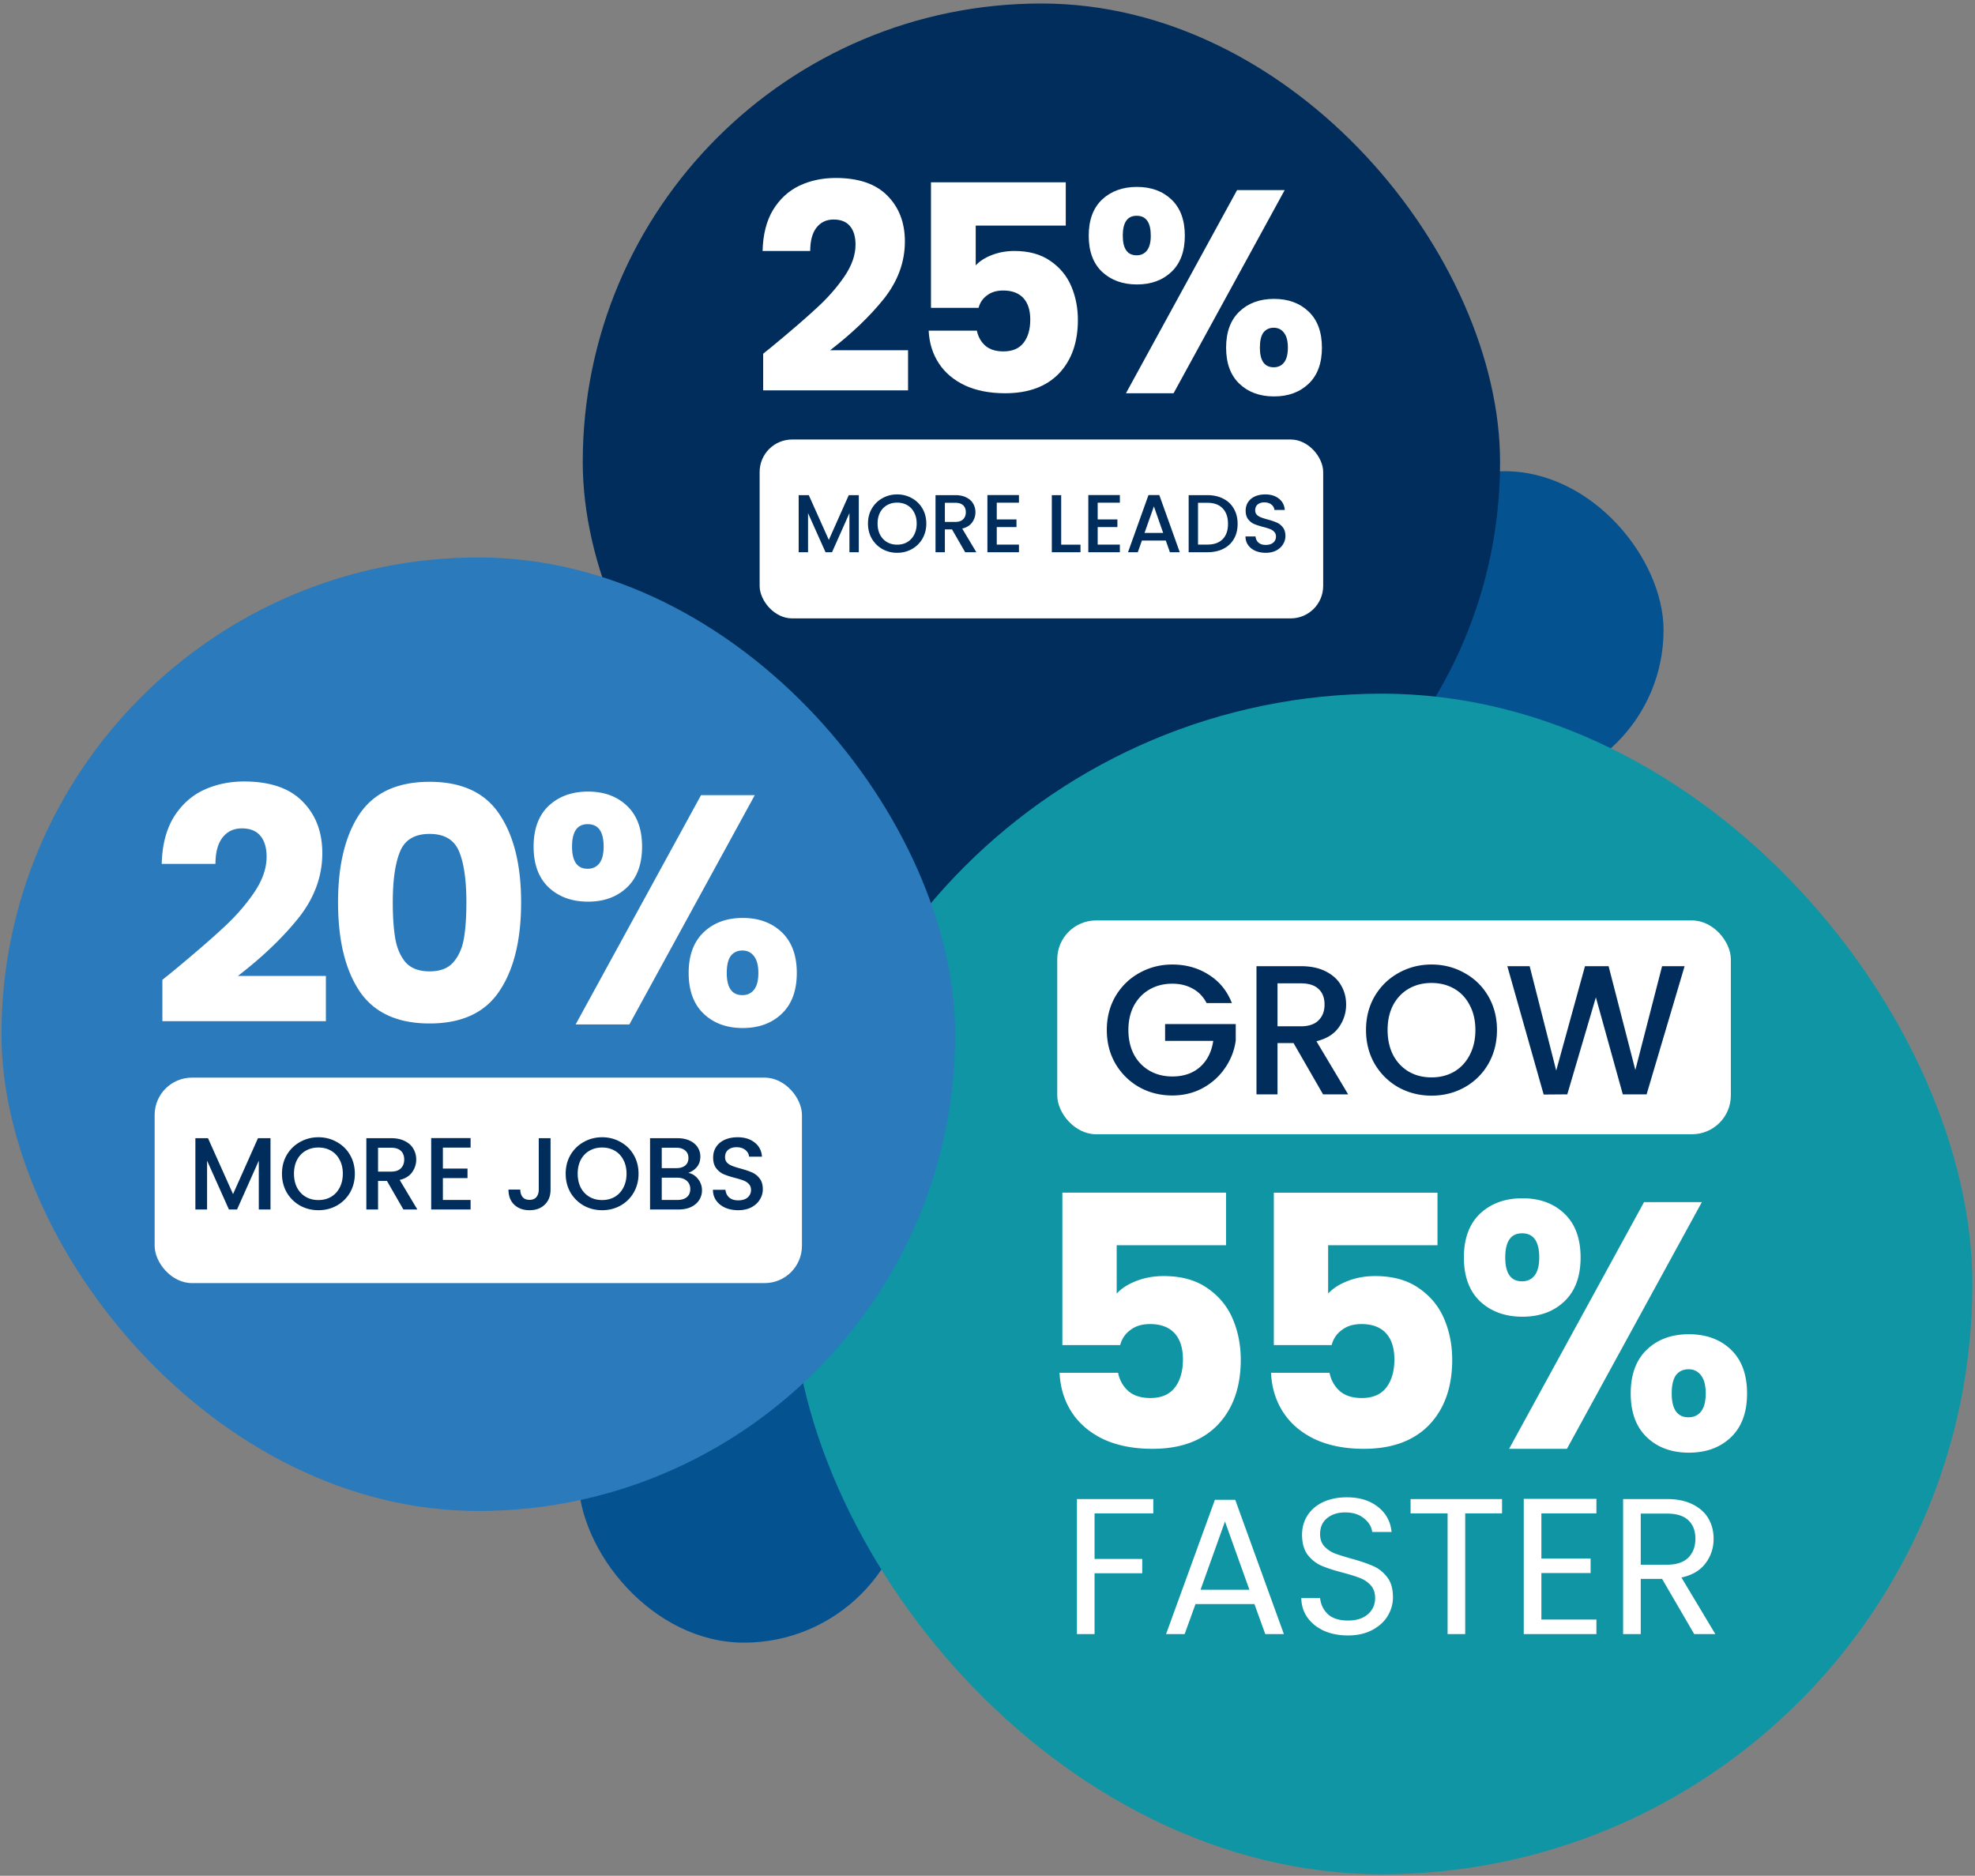
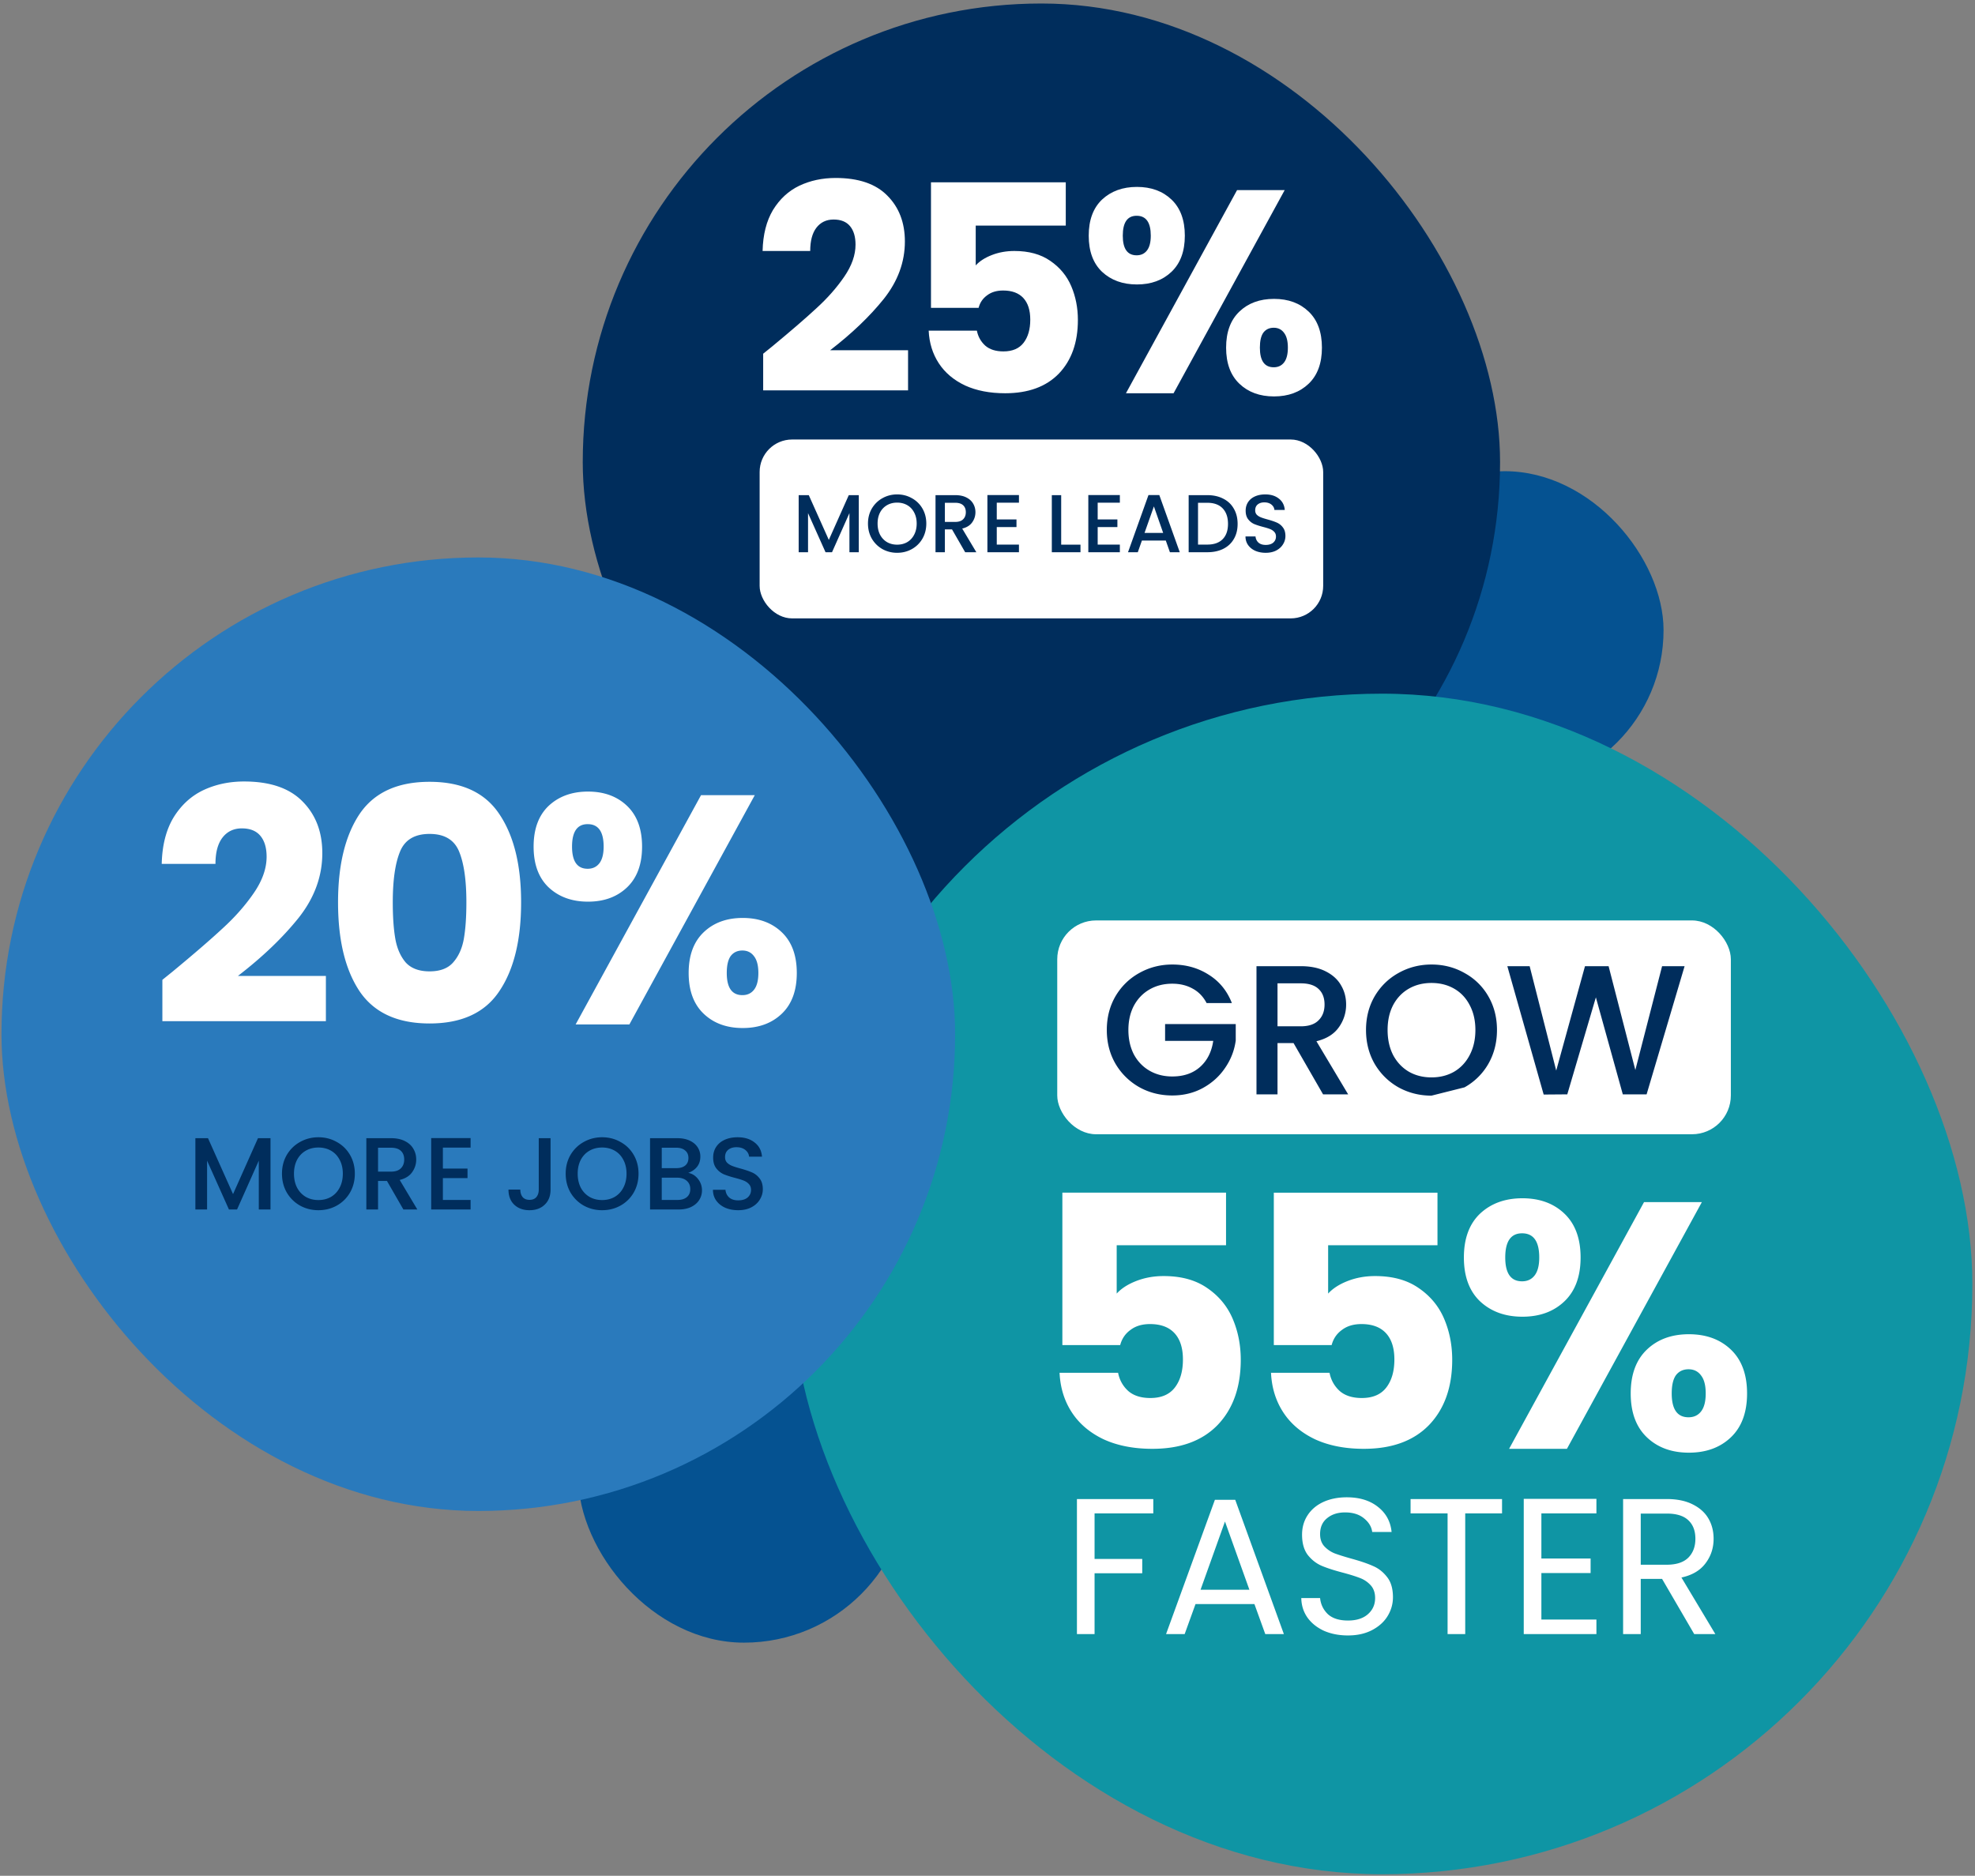
<svg xmlns="http://www.w3.org/2000/svg" fill="none" height="455" width="479">
  <rect width="100%" height="100%" fill="#808080" stroke="none" />
  <g fill="#055291">
    <rect rx="40.201" height="80.401" width="80.401" y="318.047" x="140.233" />
    <rect rx="38.548" height="77.097" width="77.097" y="114.293" x="326.367" />
  </g>
  <rect fill="#002d5c" rx="111.24" height="222.479" width="222.479" y=".85" x="141.335" />
  <rect fill="#0f95a4" rx="143.18" height="286.359" width="286.359" y="168.26" x="191.999" />
  <rect fill="#2a7abc" rx="115.645" height="231.29" width="231.29" y="135.219" x=".358" />
  <g fill="#fff">
    <path d="M185.092 85.799l2.17-1.75c4.573-3.78 8.166-6.883 10.78-9.31 2.66-2.427 4.9-4.97 6.72-7.63s2.73-5.25 2.73-7.77c0-1.913-.444-3.407-1.33-4.48s-2.217-1.61-3.99-1.61-3.174.677-4.2 2.03c-.98 1.307-1.47 3.173-1.47 5.6h-11.55c.093-3.967.933-7.28 2.52-9.94 1.633-2.66 3.756-4.62 6.37-5.88 2.66-1.26 5.6-1.89 8.82-1.89 5.553 0 9.73 1.423 12.53 4.27 2.846 2.847 4.27 6.557 4.27 11.13 0 4.993-1.704 9.637-5.11 13.93-3.407 4.247-7.747 8.4-13.02 12.46h18.9v9.73h-35.14v-8.89zm73.39-31.08h-21.84v9.66c.933-1.027 2.24-1.867 3.92-2.52s3.5-.98 5.46-.98c3.5 0 6.393.793 8.68 2.38 2.333 1.587 4.037 3.64 5.11 6.16s1.61 5.25 1.61 8.19c0 5.46-1.54 9.8-4.62 13.02-3.08 3.173-7.42 4.76-13.02 4.76-3.733 0-6.977-.63-9.73-1.89-2.753-1.307-4.877-3.103-6.37-5.39s-2.31-4.923-2.45-7.91h11.69c.28 1.447.957 2.66 2.03 3.64 1.073.933 2.543 1.4 4.41 1.4 2.193 0 3.827-.7 4.9-2.1s1.61-3.267 1.61-5.6c0-2.287-.56-4.037-1.68-5.25s-2.753-1.82-4.9-1.82c-1.587 0-2.893.397-3.92 1.19-1.027.747-1.703 1.75-2.03 3.01h-11.55v-30.45h32.69v10.5zm5.567 2.45c0-3.78 1.074-6.697 3.22-8.75 2.194-2.053 5.017-3.08 8.47-3.08s6.254 1.027 8.4 3.08 3.22 4.97 3.22 8.75-1.073 6.697-3.22 8.75-4.946 3.08-8.4 3.08-6.276-1.027-8.47-3.08c-2.146-2.053-3.22-4.97-3.22-8.75zm47.53-11.06l-26.95 49.28h-11.55l26.95-49.28h11.55zm-35.91 6.23c-2.24 0-3.36 1.61-3.36 4.83 0 3.173 1.12 4.76 3.36 4.76 1.074 0 1.914-.397 2.52-1.19s.91-1.983.91-3.57c0-3.22-1.143-4.83-3.43-4.83zm21.7 31.99c0-3.78 1.074-6.697 3.22-8.75s4.947-3.08 8.4-3.08 6.254 1.027 8.4 3.08 3.22 4.97 3.22 8.75-1.073 6.697-3.22 8.75-4.946 3.08-8.4 3.08-6.253-1.027-8.4-3.08-3.22-4.97-3.22-8.75zm11.55-4.83c-1.073 0-1.913.397-2.52 1.19-.56.793-.84 2.007-.84 3.64 0 3.173 1.12 4.76 3.36 4.76 1.074 0 1.914-.397 2.52-1.19s.91-1.983.91-3.57-.303-2.777-.91-3.57c-.606-.84-1.446-1.26-2.52-1.26z" />
    <rect rx="7.879" height="43.39" width="136.679" y="106.609" x="184.235" />
  </g>
  <path fill="#002d5c" d="M208.285 120.104v13.845h-2.271v-9.482l-4.223 9.482h-1.574l-4.243-9.482v9.482h-2.271v-13.845h2.451l4.86 10.857 4.841-10.857h2.43zm9.3 13.985c-1.288 0-2.477-.299-3.566-.897-1.075-.611-1.932-1.454-2.57-2.53-.624-1.089-.936-2.311-.936-3.665s.312-2.57.936-3.646c.638-1.075 1.495-1.912 2.57-2.51 1.089-.611 2.278-.916 3.566-.916 1.302 0 2.49.305 3.566.916a6.58 6.58 0 0 1 2.57 2.51c.624 1.076.936 2.291.936 3.646s-.312 2.576-.936 3.665c-.624 1.076-1.481 1.919-2.57 2.53-1.076.598-2.264.897-3.566.897zm0-1.973c.916 0 1.733-.205 2.45-.617.718-.425 1.275-1.023 1.674-1.793.411-.783.617-1.687.617-2.709s-.206-1.919-.617-2.689c-.399-.771-.956-1.362-1.674-1.773s-1.534-.618-2.45-.618-1.733.206-2.45.618a4.35 4.35 0 0 0-1.693 1.773c-.399.77-.598 1.666-.598 2.689s.199 1.926.598 2.709c.411.77.976 1.368 1.693 1.793.717.412 1.534.617 2.45.617zm16.498 1.833l-3.187-5.538h-1.733v5.538h-2.271v-13.845h4.781c1.062 0 1.959.186 2.689.558.744.372 1.295.87 1.654 1.494.371.624.557 1.321.557 2.092 0 .903-.265 1.726-.797 2.47-.517.73-1.321 1.228-2.41 1.494l3.426 5.737h-2.709zm-4.92-7.351h2.51c.85 0 1.487-.212 1.912-.637.438-.425.658-.996.658-1.713s-.213-1.275-.638-1.674c-.425-.411-1.069-.617-1.932-.617h-2.51v4.641zm12.586-4.661v4.064h4.781v1.852h-4.781v4.244h5.379v1.852h-7.65v-13.865h7.65v1.853h-5.379zm15.622 10.179h4.681v1.833H255.1v-13.845h2.271v12.012zm8.852-10.179v4.064h4.781v1.852h-4.781v4.244h5.378v1.852h-7.649v-13.865h7.649v1.853h-5.378zm16.522 9.183h-5.797l-.996 2.829h-2.37l4.96-13.865h2.629l4.961 13.865h-2.391l-.996-2.829zm-.637-1.852l-2.251-6.435-2.271 6.435h4.522zm10.703-9.164c1.474 0 2.762.286 3.864.857 1.116.558 1.972 1.368 2.57 2.43.611 1.049.916 2.278.916 3.686s-.305 2.629-.916 3.665c-.598 1.036-1.454 1.833-2.57 2.39-1.102.545-2.39.817-3.864.817h-4.522v-13.845h4.522zm0 11.993c1.62 0 2.862-.439 3.725-1.315s1.295-2.112 1.295-3.705c0-1.607-.432-2.862-1.295-3.766s-2.105-1.354-3.725-1.354h-2.251v10.14h2.251zm14.163 1.992c-.93 0-1.766-.16-2.51-.478-.744-.332-1.328-.797-1.753-1.395s-.638-1.295-.638-2.092h2.431c.053.598.285 1.089.697 1.475.425.385 1.016.577 1.773.577.784 0 1.394-.186 1.833-.558.438-.385.657-.876.657-1.474 0-.464-.139-.843-.418-1.135-.266-.292-.605-.518-1.016-.677-.399-.16-.956-.332-1.674-.518-.903-.239-1.64-.479-2.211-.718-.558-.252-1.036-.637-1.434-1.155s-.598-1.209-.598-2.072c0-.797.2-1.494.598-2.091s.956-1.056 1.673-1.375 1.547-.478 2.49-.478c1.342 0 2.437.339 3.287 1.016.864.664 1.342 1.58 1.435 2.749h-2.51c-.04-.505-.279-.936-.718-1.295s-1.016-.538-1.733-.538c-.65 0-1.182.166-1.593.498s-.618.81-.618 1.435c0 .425.126.776.379 1.055.265.266.597.478.996.638s.943.332 1.633.518c.917.252 1.66.504 2.231.757a3.6 3.6 0 0 1 1.474 1.175c.412.518.618 1.215.618 2.092a3.73 3.73 0 0 1-.578 1.992c-.372.624-.923 1.129-1.653 1.514-.717.372-1.567.558-2.55.558z" />
-   <rect fill="#fff" rx="9.05" height="49.839" width="156.993" y="261.395" x="37.506" />
  <path fill="#002d5c" d="M65.604 276.082v17.297h-2.837v-11.847l-5.276 11.847h-1.966l-5.301-11.847v11.847h-2.837v-17.297h3.061l6.073 13.564 6.048-13.564h3.036zm11.619 17.471c-1.609 0-3.094-.373-4.455-1.12-1.344-.763-2.414-1.817-3.211-3.161-.78-1.36-1.17-2.887-1.17-4.579s.39-3.211 1.17-4.555c.796-1.344 1.867-2.389 3.211-3.136 1.361-.763 2.846-1.144 4.455-1.144 1.626 0 3.111.381 4.455 1.144 1.361.747 2.431 1.792 3.211 3.136s1.17 2.862 1.17 4.555-.39 3.219-1.17 4.579a8.39 8.39 0 0 1-3.211 3.161c-1.344.747-2.829 1.12-4.455 1.12zm0-2.464c1.145 0 2.165-.257 3.061-.771.896-.531 1.593-1.278 2.091-2.24.514-.979.772-2.108.772-3.385s-.257-2.398-.772-3.36c-.498-.962-1.195-1.701-2.091-2.215s-1.916-.772-3.061-.772-2.165.258-3.061.772-1.601 1.253-2.115 2.215c-.498.962-.747 2.082-.747 3.36s.249 2.406.747 3.385c.514.962 1.219 1.709 2.115 2.24.896.514 1.916.771 3.061.771zm20.612 2.29l-3.982-6.919h-2.165v6.919H88.85v-17.297h5.973c1.327 0 2.447.232 3.36.696.929.465 1.618 1.087 2.066 1.867.464.78.697 1.651.697 2.613 0 1.129-.332 2.157-.996 3.086-.647.913-1.651 1.535-3.011 1.867l4.28 7.168h-3.384zm-6.147-9.184h3.136c1.062 0 1.858-.265 2.389-.796.547-.531.821-1.245.821-2.141s-.266-1.593-.796-2.09c-.531-.515-1.336-.772-2.414-.772h-3.136v5.799zm15.726-5.824v5.077h5.973v2.315h-5.973v5.301h6.719v2.315h-9.557v-17.322h9.557v2.314h-6.719zm26.112-2.289v12.469c0 1.543-.473 2.762-1.419 3.658-.929.896-2.157 1.344-3.683 1.344s-2.763-.448-3.709-1.344c-.929-.896-1.393-2.115-1.393-3.658h2.862c.016.763.207 1.368.572 1.816.382.448.938.672 1.668.672s1.286-.224 1.667-.672c.382-.464.573-1.07.573-1.816v-12.469h2.862zm12.505 17.471c-1.609 0-3.094-.373-4.455-1.12a8.62 8.62 0 0 1-3.21-3.161c-.78-1.36-1.17-2.887-1.17-4.579s.39-3.211 1.17-4.555c.796-1.344 1.866-2.389 3.21-3.136 1.361-.763 2.846-1.144 4.455-1.144 1.626 0 3.111.381 4.455 1.144 1.361.747 2.431 1.792 3.211 3.136s1.169 2.862 1.169 4.555-.389 3.219-1.169 4.579a8.39 8.39 0 0 1-3.211 3.161c-1.344.747-2.829 1.12-4.455 1.12zm0-2.464c1.145 0 2.165-.257 3.061-.771.896-.531 1.593-1.278 2.091-2.24.514-.979.772-2.108.772-3.385s-.258-2.398-.772-3.36c-.498-.962-1.195-1.701-2.091-2.215s-1.916-.772-3.061-.772-2.165.258-3.061.772-1.601 1.253-2.116 2.215c-.497.962-.746 2.082-.746 3.36s.249 2.406.746 3.385a5.63 5.63 0 0 0 2.116 2.24c.896.514 1.916.771 3.061.771zm20.886-6.595c.929.166 1.717.655 2.364 1.468a4.32 4.32 0 0 1 .971 2.763 4.28 4.28 0 0 1-.697 2.389c-.448.697-1.103 1.253-1.966 1.668-.863.398-1.867.597-3.012.597h-6.919v-17.297h6.596c1.178 0 2.19.199 3.036.597s1.485.937 1.917 1.618a4.02 4.02 0 0 1 .647 2.24c0 .995-.266 1.825-.797 2.488s-1.244 1.154-2.14 1.469zm-6.421-1.145h3.509c.929 0 1.651-.207 2.165-.622.531-.432.797-1.046.797-1.842 0-.78-.266-1.385-.797-1.817-.514-.448-1.236-.672-2.165-.672h-3.509v4.953zm3.832 7.715c.963 0 1.718-.232 2.265-.697s.822-1.111.822-1.941c0-.846-.291-1.518-.871-2.016s-1.353-.746-2.315-.746h-3.733v5.4h3.832zm14.707 2.489c-1.162 0-2.207-.199-3.136-.597-.93-.415-1.66-.996-2.191-1.742s-.796-1.618-.796-2.614h3.036c.067.747.357 1.361.872 1.842.53.481 1.269.722 2.215.722.979 0 1.742-.232 2.289-.697a2.34 2.34 0 0 0 .822-1.842c0-.58-.175-1.053-.523-1.418-.332-.365-.755-.647-1.269-.847-.498-.199-1.195-.414-2.091-.647-1.128-.298-2.049-.597-2.763-.896a4.68 4.68 0 0 1-1.792-1.443c-.497-.647-.746-1.51-.746-2.589 0-.995.249-1.866.746-2.613s1.195-1.319 2.091-1.717 1.933-.597 3.111-.597c1.676 0 3.045.423 4.107 1.269 1.078.829 1.676 1.974 1.792 3.434h-3.136c-.05-.63-.349-1.169-.896-1.617s-1.27-.672-2.166-.672c-.813 0-1.476.207-1.991.622s-.771 1.012-.771 1.792c0 .531.157.971.473 1.319.332.332.746.597 1.244.796s1.178.415 2.041.647c1.145.316 2.074.631 2.787.946.731.315 1.344.805 1.842 1.469.515.647.772 1.518.772 2.613 0 .879-.241 1.709-.722 2.489-.465.78-1.153 1.41-2.066 1.891-.896.465-1.958.697-3.185.697z" />
  <g fill="#fff">
    <path d="M39.381 237.671l2.449-1.975c5.161-4.266 9.217-7.768 12.166-10.507 3.002-2.739 5.53-5.609 7.584-8.611s3.081-5.925 3.081-8.769c0-2.159-.5-3.845-1.501-5.056s-2.502-1.817-4.503-1.817-3.581.764-4.74 2.291c-1.106 1.475-1.659 3.581-1.659 6.32H39.223c.105-4.477 1.053-8.216 2.844-11.218 1.843-3.002 4.24-5.214 7.189-6.636 3.002-1.422 6.32-2.133 9.954-2.133 6.267 0 10.981 1.606 14.141 4.819 3.213 3.213 4.819 7.4 4.819 12.561 0 5.635-1.922 10.876-5.767 15.721-3.845 4.793-8.743 9.48-14.694 14.062h21.33v10.981H39.381v-10.033zm42.606-18.802c0-9.059 1.738-16.195 5.214-21.409 3.529-5.214 9.19-7.821 16.985-7.821s13.43 2.607 16.906 7.821c3.528 5.214 5.293 12.35 5.293 21.409 0 9.164-1.765 16.353-5.293 21.567-3.476 5.214-9.112 7.821-16.906 7.821s-13.457-2.607-16.985-7.821c-3.476-5.214-5.214-12.403-5.214-21.567zm31.126 0c0-5.319-.58-9.401-1.738-12.245-1.159-2.897-3.555-4.345-7.189-4.345s-6.031 1.448-7.189 4.345c-1.159 2.844-1.738 6.926-1.738 12.245 0 3.581.211 6.557.632 8.927.421 2.317 1.264 4.213 2.528 5.688 1.317 1.422 3.239 2.133 5.767 2.133s4.424-.711 5.688-2.133c1.316-1.475 2.185-3.371 2.607-5.688.421-2.37.632-5.346.632-8.927zm16.303-13.509c0-4.266 1.211-7.558 3.634-9.875 2.475-2.317 5.662-3.476 9.559-3.476s7.057 1.159 9.48 3.476 3.634 5.609 3.634 9.875-1.211 7.558-3.634 9.875-5.583 3.476-9.48 3.476-7.084-1.159-9.559-3.476c-2.423-2.317-3.634-5.609-3.634-9.875zm53.641-12.482l-30.415 55.616h-13.035l30.415-55.616h13.035zm-40.527 7.031c-2.528 0-3.792 1.817-3.792 5.451 0 3.581 1.264 5.372 3.792 5.372 1.211 0 2.159-.448 2.844-1.343s1.027-2.238 1.027-4.029c0-3.634-1.29-5.451-3.871-5.451zm24.49 36.103c0-4.266 1.211-7.558 3.634-9.875s5.583-3.476 9.48-3.476 7.057 1.159 9.48 3.476 3.634 5.609 3.634 9.875-1.211 7.558-3.634 9.875-5.583 3.476-9.48 3.476-7.057-1.159-9.48-3.476-3.634-5.609-3.634-9.875zm13.035-5.451c-1.211 0-2.159.448-2.844 1.343-.632.895-.948 2.265-.948 4.108 0 3.581 1.264 5.372 3.792 5.372 1.211 0 2.159-.448 2.844-1.343s1.027-2.238 1.027-4.029-.342-3.134-1.027-4.029c-.685-.948-1.633-1.422-2.844-1.422zm99.653 133.053v3.478h-14.241v11.045h11.562v3.478h-11.562v14.758h-4.277v-32.759h18.518zm24.53 25.474H289.95l-2.632 7.285h-4.512l11.844-32.571h4.935l11.797 32.571h-4.512l-2.632-7.285zm-1.222-3.478l-5.922-16.544-5.922 16.544h11.844zm23.915 11.092c-2.162 0-4.105-.376-5.828-1.128-1.692-.783-3.024-1.849-3.995-3.196-.972-1.379-1.473-2.961-1.504-4.747h4.559c.156 1.535.783 2.836 1.88 3.901 1.128 1.034 2.757 1.551 4.888 1.551 2.036 0 3.634-.501 4.794-1.504 1.19-1.034 1.786-2.35 1.786-3.948 0-1.253-.345-2.272-1.034-3.055a6.61 6.61 0 0 0-2.585-1.786c-1.034-.407-2.429-.846-4.183-1.316-2.162-.564-3.901-1.128-5.217-1.692-1.285-.564-2.397-1.441-3.337-2.632-.909-1.222-1.363-2.851-1.363-4.888 0-1.786.454-3.368 1.363-4.747s2.177-2.444 3.807-3.196c1.66-.752 3.556-1.128 5.687-1.128 3.07 0 5.577.768 7.52 2.303 1.974 1.535 3.086 3.572 3.337 6.11h-4.7c-.157-1.253-.815-2.35-1.974-3.29-1.16-.971-2.695-1.457-4.606-1.457-1.786 0-3.243.47-4.371 1.41-1.128.909-1.692 2.193-1.692 3.854 0 1.191.329 2.162.987 2.914.689.752 1.519 1.332 2.491 1.739 1.002.376 2.397.815 4.183 1.316 2.162.595 3.901 1.191 5.217 1.786 1.316.564 2.444 1.457 3.384 2.679.94 1.191 1.41 2.82 1.41 4.888 0 1.598-.423 3.102-1.269 4.512s-2.1 2.554-3.76 3.431-3.619 1.316-5.875 1.316zm37.361-33.088v3.478h-8.93v29.281h-4.277v-29.281h-8.977v-3.478h22.184zm9.541 3.478v10.951h11.938v3.525h-11.938v11.28h13.348v3.525h-17.625v-32.806h17.625v3.525h-13.348zm37.069 29.281l-7.802-13.395h-5.17v13.395h-4.277v-32.759h10.575c2.475 0 4.559.423 6.251 1.269 1.723.846 3.008 1.99 3.854 3.431s1.269 3.086 1.269 4.935c0 2.256-.658 4.246-1.974 5.969-1.285 1.723-3.227 2.867-5.828 3.431l8.225 13.724h-5.123zm-12.972-16.826h6.298c2.319 0 4.058-.564 5.217-1.692 1.159-1.159 1.739-2.695 1.739-4.606 0-1.943-.58-3.447-1.739-4.512-1.128-1.065-2.867-1.598-5.217-1.598h-6.298v12.408zm-100.578-77.5h-26.52v11.73c1.133-1.247 2.72-2.267 4.76-3.06s4.25-1.19 6.63-1.19c4.25 0 7.763.963 10.54 2.89 2.833 1.926 4.901 4.42 6.205 7.48s1.955 6.375 1.955 9.945c0 6.63-1.87 11.9-5.61 15.81-3.74 3.853-9.01 5.78-15.81 5.78-4.534 0-8.472-.765-11.815-2.295-3.344-1.587-5.922-3.769-7.735-6.545s-2.805-5.979-2.975-9.605h14.195c.34 1.756 1.161 3.23 2.465 4.42 1.303 1.133 3.088 1.7 5.355 1.7 2.663 0 4.646-.85 5.95-2.55s1.955-3.967 1.955-6.8c0-2.777-.68-4.902-2.04-6.375s-3.344-2.21-5.95-2.21c-1.927 0-3.514.481-4.76 1.445-1.247.906-2.069 2.125-2.465 3.655h-14.025v-36.975h39.695v12.75zm51.283 0h-26.52v11.73c1.133-1.247 2.72-2.267 4.76-3.06s4.25-1.19 6.63-1.19c4.25 0 7.763.963 10.54 2.89 2.833 1.926 4.902 4.42 6.205 7.48s1.955 6.375 1.955 9.945c0 6.63-1.87 11.9-5.61 15.81-3.74 3.853-9.01 5.78-15.81 5.78-4.533 0-8.472-.765-11.815-2.295-3.343-1.587-5.922-3.769-7.735-6.545s-2.805-5.979-2.975-9.605h14.195c.34 1.756 1.162 3.23 2.465 4.42 1.303 1.133 3.088 1.7 5.355 1.7 2.663 0 4.647-.85 5.95-2.55s1.955-3.967 1.955-6.8c0-2.777-.68-4.902-2.04-6.375s-3.343-2.21-5.95-2.21c-1.927 0-3.513.481-4.76 1.445-1.247.906-2.068 2.125-2.465 3.655H308.94v-36.975h39.695v12.75zm6.403 2.975c0-4.59 1.304-8.132 3.91-10.625 2.664-2.494 6.092-3.74 10.285-3.74s7.594 1.246 10.2 3.74 3.91 6.035 3.91 10.625-1.303 8.131-3.91 10.625-6.006 3.74-10.2 3.74-7.621-1.247-10.285-3.74c-2.606-2.494-3.91-6.035-3.91-10.625zm57.715-13.43l-32.725 59.84h-14.025l32.725-59.84h14.025zm-43.605 7.565c-2.72 0-4.08 1.955-4.08 5.865 0 3.853 1.36 5.78 4.08 5.78 1.304 0 2.324-.482 3.06-1.445s1.105-2.409 1.105-4.335c0-3.91-1.388-5.865-4.165-5.865zm26.35 38.845c0-4.59 1.304-8.132 3.91-10.625s6.007-3.74 10.2-3.74 7.594 1.246 10.2 3.74 3.91 6.035 3.91 10.625-1.303 8.131-3.91 10.625-6.006 3.74-10.2 3.74-7.593-1.247-10.2-3.74-3.91-6.035-3.91-10.625zm14.025-5.865c-1.303 0-2.323.481-3.06 1.445-.68.963-1.02 2.436-1.02 4.42 0 3.853 1.36 5.78 4.08 5.78 1.304 0 2.324-.482 3.06-1.445s1.105-2.409 1.105-4.335-.368-3.372-1.105-4.335c-.736-1.02-1.756-1.53-3.06-1.53z" />
    <rect rx="9.418" height="51.864" width="163.371" y="223.264" x="256.415" />
  </g>
-   <path fill="#002d5c" d="M292.639 243.307c-.806-1.551-1.924-2.714-3.356-3.489-1.431-.805-3.086-1.208-4.965-1.208-2.058 0-3.892.462-5.503 1.387s-2.878 2.237-3.802 3.937c-.895 1.699-1.342 3.668-1.342 5.905s.447 4.22 1.342 5.949c.924 1.7 2.192 3.013 3.802 3.937s3.445 1.387 5.503 1.387c2.773 0 5.025-.776 6.755-2.326s2.788-3.654 3.176-6.308h-11.676v-4.071h17.134v3.981c-.328 2.416-1.193 4.638-2.595 6.666-1.372 2.028-3.176 3.653-5.413 4.876-2.207 1.193-4.667 1.79-7.381 1.79-2.923 0-5.592-.671-8.008-2.014a15.5 15.5 0 0 1-5.771-5.681c-1.401-2.416-2.102-5.144-2.102-8.186s.701-5.771 2.102-8.187c1.432-2.416 3.355-4.295 5.771-5.637 2.446-1.371 5.115-2.057 8.008-2.057 3.31 0 6.248.82 8.813 2.46 2.594 1.61 4.473 3.907 5.636 6.889h-6.128zm28.247 22.144l-7.158-12.436h-3.892v12.436h-5.099V234.36h10.736c2.386 0 4.399.418 6.039 1.253 1.67.835 2.908 1.953 3.713 3.355.835 1.402 1.253 2.967 1.253 4.697a9.33 9.33 0 0 1-1.789 5.547c-1.164 1.641-2.968 2.759-5.413 3.355l7.694 12.884h-6.084zm-11.05-16.507h5.637c1.909 0 3.34-.477 4.295-1.432.984-.954 1.476-2.236 1.476-3.847s-.477-2.863-1.432-3.758c-.954-.924-2.4-1.386-4.339-1.386h-5.637v10.423zm37.347 16.82c-2.893 0-5.562-.671-8.008-2.013-2.415-1.372-4.339-3.265-5.77-5.681-1.402-2.446-2.103-5.189-2.103-8.231s.701-5.771 2.103-8.187c1.431-2.416 3.355-4.295 5.77-5.637 2.446-1.371 5.115-2.057 8.008-2.057 2.923 0 5.592.686 8.008 2.057a14.76 14.76 0 0 1 5.77 5.637c1.402 2.416 2.103 5.145 2.103 8.187s-.701 5.785-2.103 8.231a15.08 15.08 0 0 1-5.77 5.681c-2.416 1.342-5.085 2.013-8.008 2.013zm0-4.428c2.058 0 3.892-.463 5.502-1.387 1.611-.955 2.863-2.297 3.758-4.026.925-1.76 1.387-3.788 1.387-6.084s-.462-4.31-1.387-6.04c-.895-1.729-2.147-3.057-3.758-3.981s-3.444-1.387-5.502-1.387-3.892.462-5.502 1.387-2.878 2.252-3.803 3.981c-.895 1.73-1.342 3.743-1.342 6.04s.447 4.324 1.342 6.084c.925 1.729 2.192 3.071 3.803 4.026 1.61.924 3.444 1.387 5.502 1.387zm61.385-26.976l-9.216 31.091h-5.771l-6.531-23.531-6.934 23.531-5.726.045-8.813-31.136h5.413l6.442 25.32 6.979-25.32h5.726l6.486 25.186 6.487-25.186h5.458z" />
+   <path fill="#002d5c" d="M292.639 243.307c-.806-1.551-1.924-2.714-3.356-3.489-1.431-.805-3.086-1.208-4.965-1.208-2.058 0-3.892.462-5.503 1.387s-2.878 2.237-3.802 3.937c-.895 1.699-1.342 3.668-1.342 5.905s.447 4.22 1.342 5.949c.924 1.7 2.192 3.013 3.802 3.937s3.445 1.387 5.503 1.387c2.773 0 5.025-.776 6.755-2.326s2.788-3.654 3.176-6.308h-11.676v-4.071h17.134v3.981c-.328 2.416-1.193 4.638-2.595 6.666-1.372 2.028-3.176 3.653-5.413 4.876-2.207 1.193-4.667 1.79-7.381 1.79-2.923 0-5.592-.671-8.008-2.014a15.5 15.5 0 0 1-5.771-5.681c-1.401-2.416-2.102-5.144-2.102-8.186s.701-5.771 2.102-8.187c1.432-2.416 3.355-4.295 5.771-5.637 2.446-1.371 5.115-2.057 8.008-2.057 3.31 0 6.248.82 8.813 2.46 2.594 1.61 4.473 3.907 5.636 6.889h-6.128zm28.247 22.144l-7.158-12.436h-3.892v12.436h-5.099V234.36h10.736c2.386 0 4.399.418 6.039 1.253 1.67.835 2.908 1.953 3.713 3.355.835 1.402 1.253 2.967 1.253 4.697a9.33 9.33 0 0 1-1.789 5.547c-1.164 1.641-2.968 2.759-5.413 3.355l7.694 12.884h-6.084zm-11.05-16.507h5.637c1.909 0 3.34-.477 4.295-1.432.984-.954 1.476-2.236 1.476-3.847s-.477-2.863-1.432-3.758c-.954-.924-2.4-1.386-4.339-1.386h-5.637v10.423zm37.347 16.82c-2.893 0-5.562-.671-8.008-2.013-2.415-1.372-4.339-3.265-5.77-5.681-1.402-2.446-2.103-5.189-2.103-8.231s.701-5.771 2.103-8.187c1.431-2.416 3.355-4.295 5.77-5.637 2.446-1.371 5.115-2.057 8.008-2.057 2.923 0 5.592.686 8.008 2.057a14.76 14.76 0 0 1 5.77 5.637c1.402 2.416 2.103 5.145 2.103 8.187s-.701 5.785-2.103 8.231a15.08 15.08 0 0 1-5.77 5.681zm0-4.428c2.058 0 3.892-.463 5.502-1.387 1.611-.955 2.863-2.297 3.758-4.026.925-1.76 1.387-3.788 1.387-6.084s-.462-4.31-1.387-6.04c-.895-1.729-2.147-3.057-3.758-3.981s-3.444-1.387-5.502-1.387-3.892.462-5.502 1.387-2.878 2.252-3.803 3.981c-.895 1.73-1.342 3.743-1.342 6.04s.447 4.324 1.342 6.084c.925 1.729 2.192 3.071 3.803 4.026 1.61.924 3.444 1.387 5.502 1.387zm61.385-26.976l-9.216 31.091h-5.771l-6.531-23.531-6.934 23.531-5.726.045-8.813-31.136h5.413l6.442 25.32 6.979-25.32h5.726l6.486 25.186 6.487-25.186h5.458z" />
</svg>